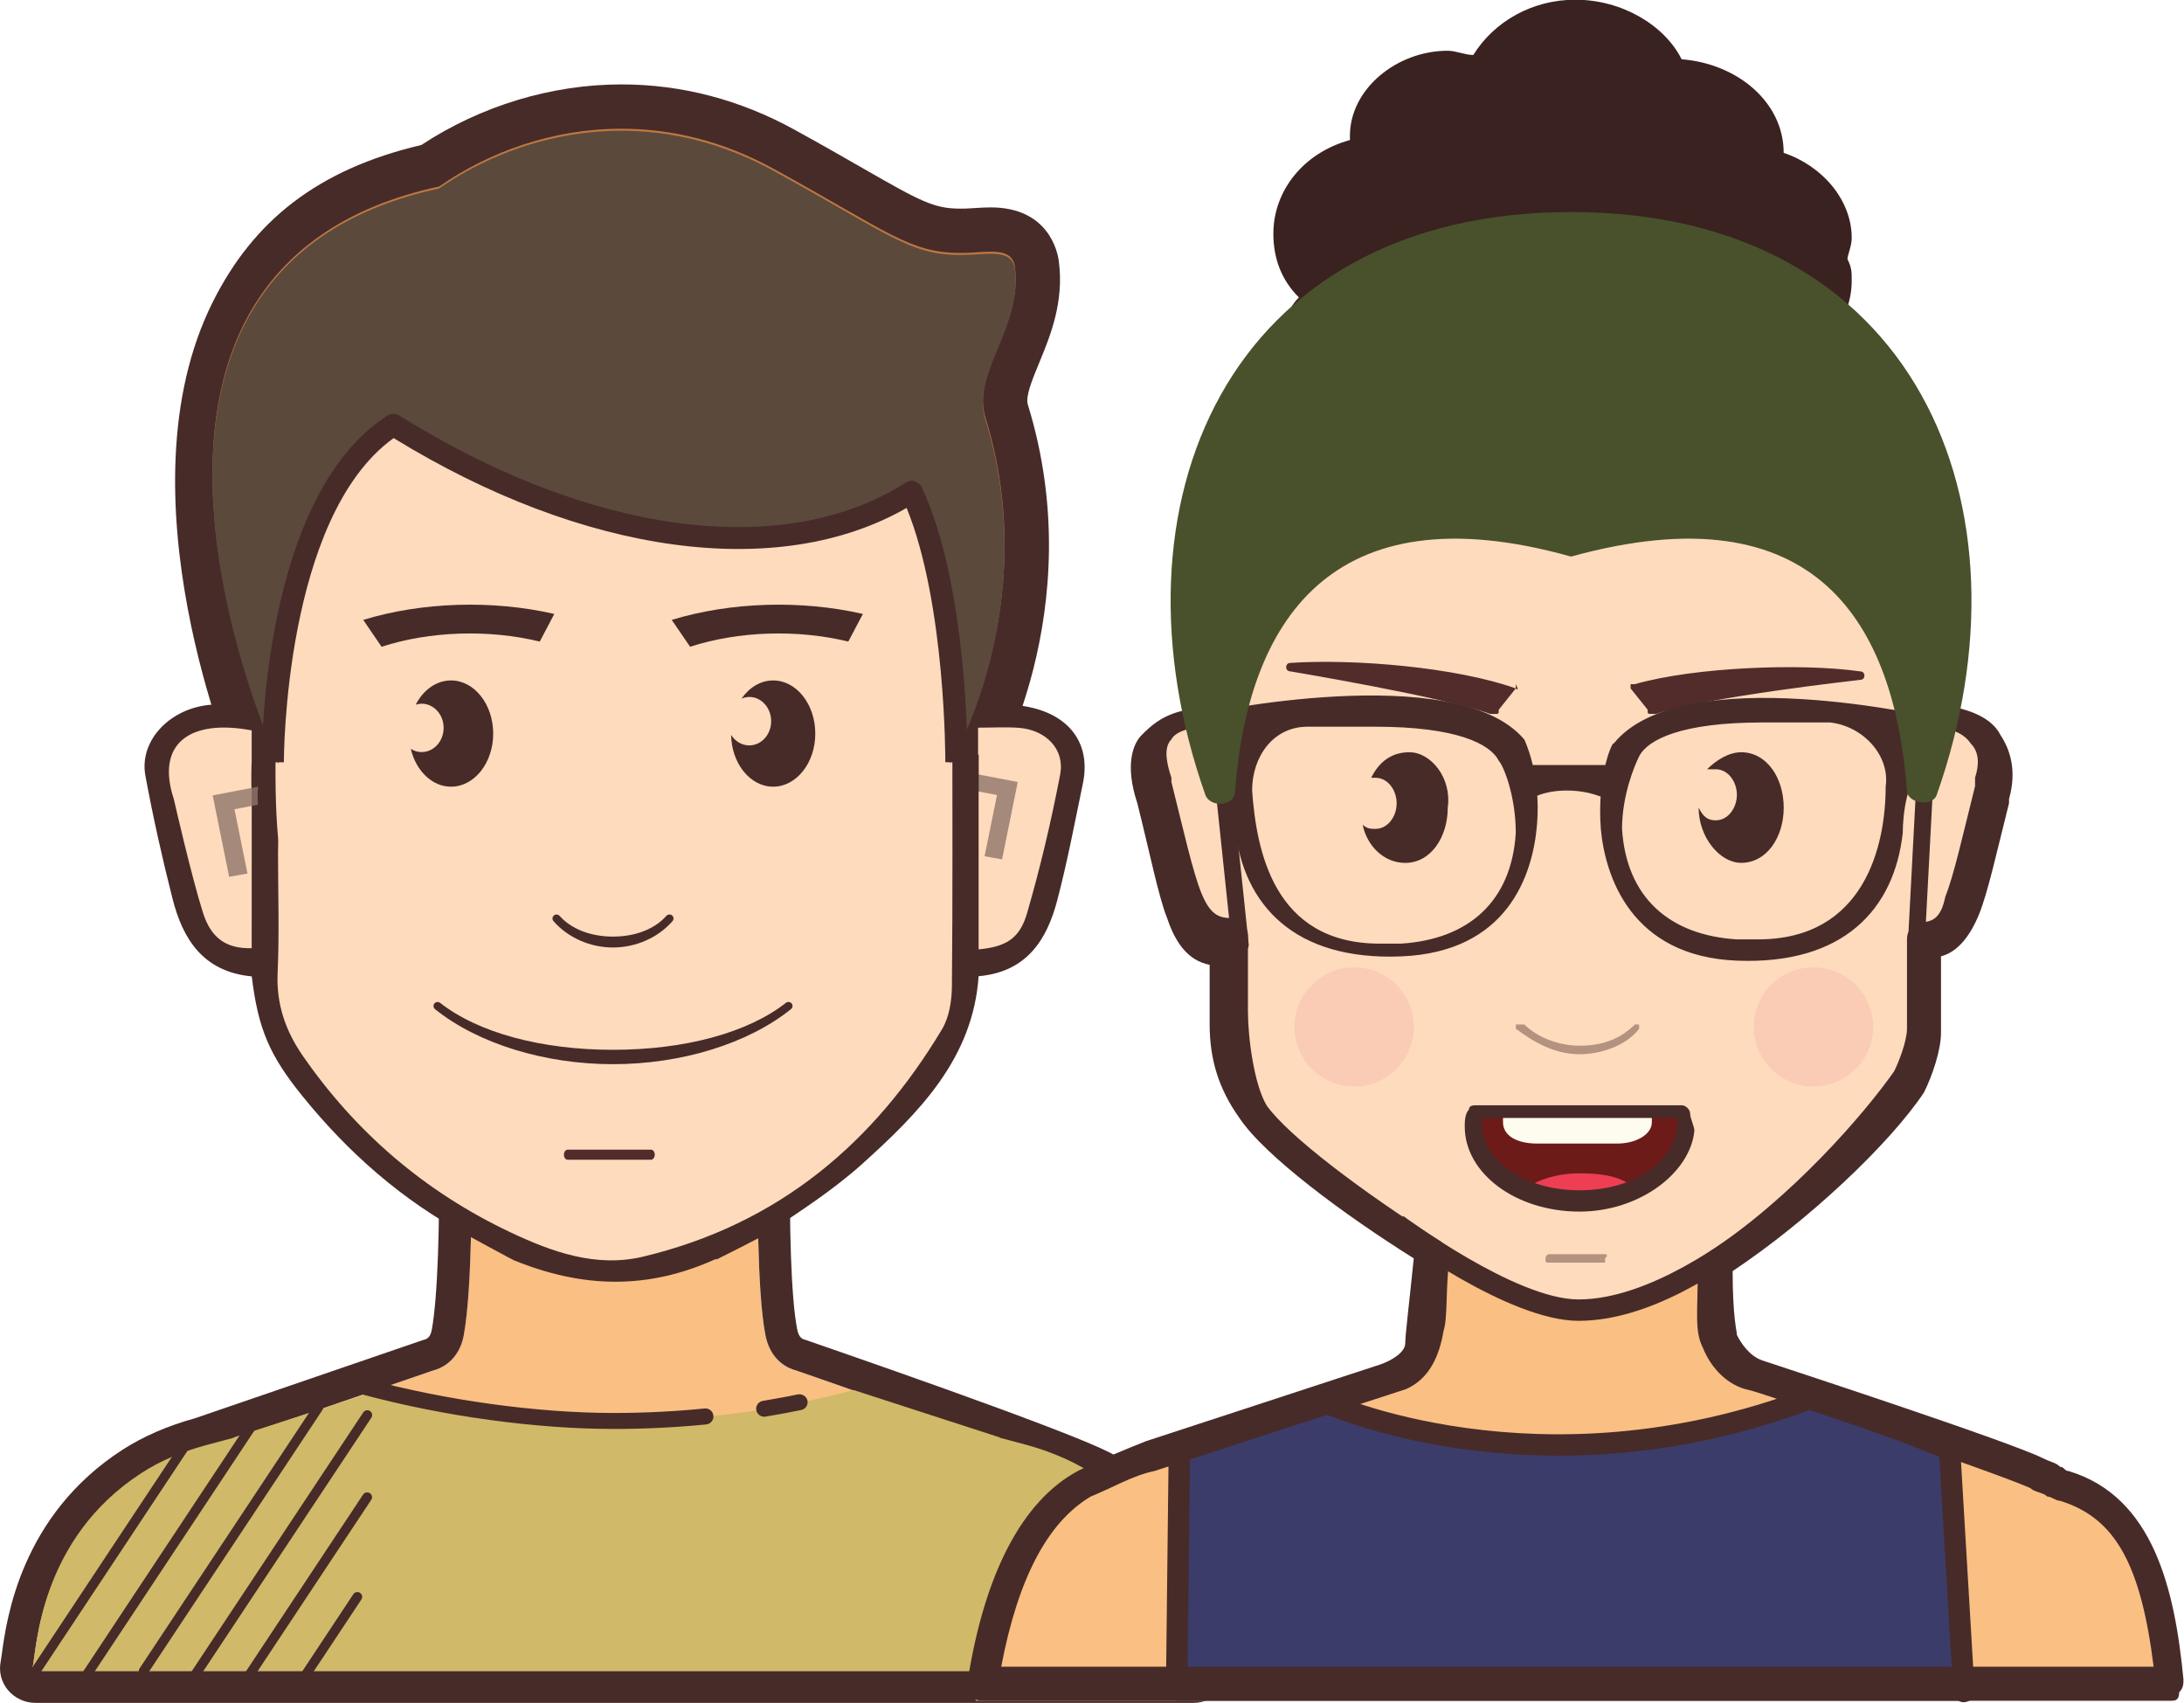
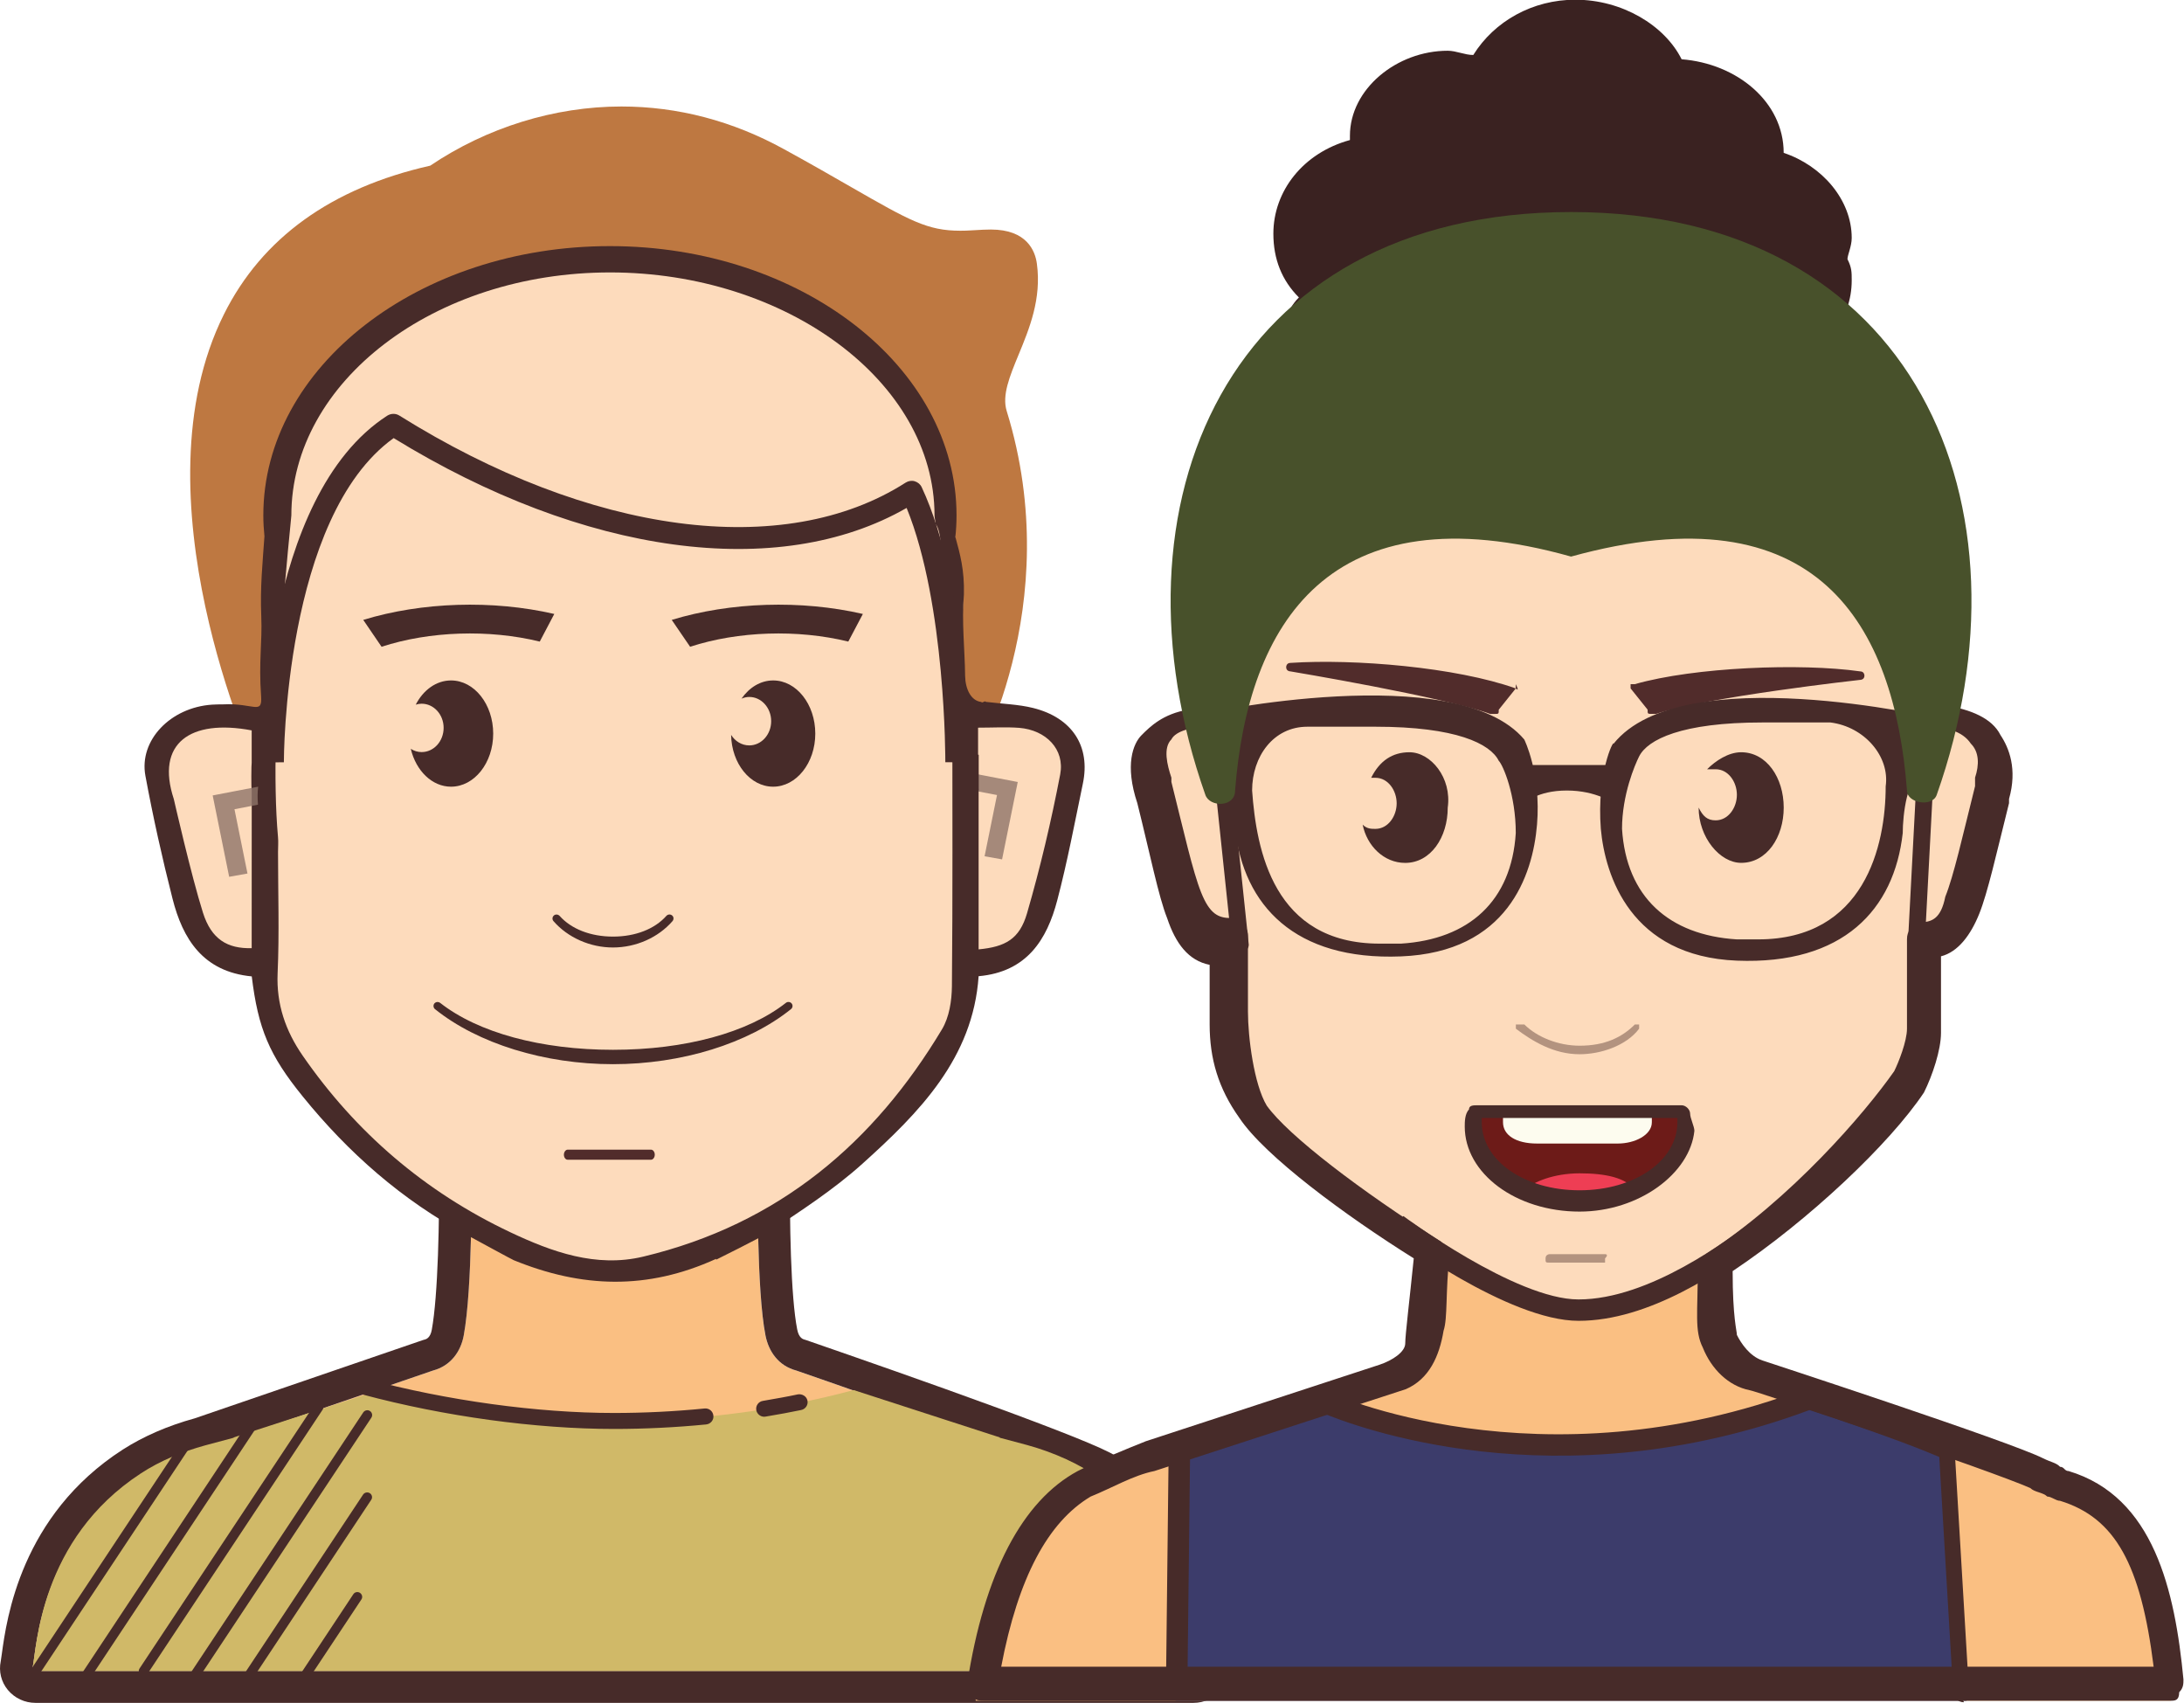
<svg xmlns="http://www.w3.org/2000/svg" viewBox="0 0 89.309 69.62">
  <path fill="#8e7469" d="M 58.953 32.963 C 58.935 32.718 58.934 32.472 58.961 32.227 L 57.103 32.581 L 57.776 35.915 L 58.527 35.779 L 57.994 33.144 L 58.953 32.963 Z" opacity=".8" style="" />
  <path fill="#be7841" d="M 10.567 31.52 C 10.358 31.063 5.453 20.27 9.156 12.852 C 10.711 9.73 13.551 7.684 17.593 6.773 C 19.904 5.214 22.674 4.354 25.411 4.354 C 27.719 4.354 29.961 4.943 32.073 6.106 C 33.173 6.709 34.066 7.222 34.811 7.651 C 37.2 9.021 37.925 9.433 39.268 9.433 C 39.421 9.433 39.58 9.429 39.748 9.417 C 40.124 9.394 40.327 9.384 40.517 9.384 C 41.992 9.384 42.332 10.259 42.401 10.783 C 42.595 12.218 42.095 13.431 41.653 14.501 C 41.286 15.391 40.968 16.16 41.166 16.803 C 43.64 24.813 39.803 31.33 39.638 31.604 L 37.935 34.438 L 37.954 31.134 C 37.954 31.07 37.974 25.26 36.617 21.393 C 34.743 22.363 32.503 22.874 30.073 22.874 C 25.762 22.874 21.005 21.342 16.282 18.436 C 12.299 21.713 12.303 31.035 12.303 31.134 L 12.326 35.312 L 10.567 31.52 Z" style="" />
-   <path fill="#472b29" d="M 25.41 5.262 C 27.416 5.262 29.537 5.747 31.636 6.901 C 36.325 9.48 37.197 10.341 39.267 10.341 C 39.435 10.341 39.612 10.336 39.799 10.325 C 40.043 10.31 40.288 10.29 40.513 10.29 C 41.023 10.29 41.432 10.395 41.501 10.908 C 41.825 13.318 39.714 15.18 40.298 17.073 C 42.681 24.789 38.86 31.141 38.86 31.141 C 38.86 31.141 38.905 24.099 37.063 20.086 C 35.16 21.323 32.774 21.97 30.072 21.97 C 25.987 21.97 21.181 20.492 16.239 17.345 C 11.335 20.561 11.392 31.142 11.392 31.142 C 11.392 31.142 2.106 11.043 17.961 7.623 C 19.978 6.222 22.582 5.262 25.41 5.262 M 25.41 3.451 C 22.55 3.451 19.659 4.328 17.23 5.928 C 12.999 6.92 10.358 9.024 8.694 12.36 C 4.799 20.165 9.526 31.429 9.746 31.901 L 13.236 39.459 L 13.204 31.134 C 13.196 28.702 13.777 22.341 16.396 19.569 C 21.069 22.331 25.772 23.784 30.069 23.784 C 32.238 23.784 34.27 23.397 36.05 22.657 C 36.875 25.674 37.054 29.613 37.042 31.131 L 36.998 37.74 L 40.41 32.077 C 40.584 31.789 44.621 24.934 42.03 16.539 C 41.927 16.208 42.212 15.52 42.487 14.853 C 42.949 13.736 43.522 12.345 43.296 10.666 C 43.248 10.302 42.882 8.479 40.511 8.479 C 40.303 8.479 40.081 8.492 39.856 8.507 L 39.691 8.517 C 39.541 8.528 39.402 8.53 39.266 8.53 C 38.2 8.53 37.656 8.241 35.263 6.867 C 34.513 6.435 33.614 5.921 32.506 5.312 C 30.261 4.074 27.872 3.451 25.41 3.451 Z" style="" />
  <path fill="#fabf82" d="M 44.874 60.604 C 43.987 59.985 32.563 56.035 32.563 56.035 C 31.834 55.843 31.432 55.256 31.301 54.601 C 30.936 52.751 30.98 48.294 30.988 47.499 C 30.989 47.432 30.933 47.386 30.86 47.386 L 30.428 47.386 L 19.835 47.386 L 19.404 47.386 C 19.333 47.386 19.276 47.436 19.276 47.499 C 19.283 48.286 19.322 52.652 18.962 54.601 C 18.841 55.258 18.429 55.843 17.701 56.035 L 8.365 59.237 C 7.431 59.492 6.533 59.858 5.745 60.365 C 1.622 63.023 1.502 67.374 1.333 68.184 C 1.317 68.252 1.379 68.317 1.459 68.317 L 25.132 68.317 L 48.804 68.317 C 48.886 68.317 48.945 68.252 48.931 68.184 C 48.765 67.398 48.707 63.273 44.874 60.604 Z" style="" />
  <path fill="#472b29" d="M 30.861 47.385 C 30.935 47.385 30.989 47.431 30.989 47.495 C 30.981 48.292 30.937 52.747 31.303 54.6 C 31.433 55.256 31.835 55.841 32.564 56.033 C 32.564 56.033 43.988 59.98 44.877 60.602 C 48.708 63.273 48.77 67.398 48.935 68.183 C 48.949 68.25 48.887 68.316 48.808 68.316 L 25.133 68.316 L 1.461 68.316 C 1.379 68.316 1.318 68.25 1.334 68.183 C 1.504 67.372 1.623 63.021 5.746 60.364 C 6.534 59.855 7.432 59.492 8.368 59.236 L 17.705 56.033 C 18.43 55.841 18.843 55.256 18.963 54.6 C 19.323 52.651 19.285 48.283 19.277 47.495 C 19.276 47.431 19.334 47.385 19.404 47.385 L 19.835 47.385 L 30.428 47.385 L 30.861 47.385 M 30.861 46.077 L 30.429 46.077 L 19.836 46.077 L 19.407 46.077 C 19.017 46.077 18.637 46.232 18.365 46.502 C 18.092 46.772 17.944 47.129 17.95 47.509 C 17.978 49.914 17.911 52.979 17.657 54.366 C 17.596 54.708 17.417 54.755 17.36 54.769 L 17.314 54.781 L 17.266 54.797 L 7.967 57.986 C 6.849 58.294 5.857 58.728 5.017 59.267 C 0.848 61.954 0.268 66.207 0.076 67.606 C 0.056 67.74 0.045 67.843 0.031 67.914 C -0.057 68.331 0.047 68.761 0.321 69.092 C 0.601 69.429 1.013 69.62 1.454 69.62 L 25.128 69.62 L 48.801 69.62 C 49.246 69.62 49.655 69.429 49.934 69.092 C 50.207 68.761 50.312 68.332 50.224 67.914 C 50.211 67.842 50.199 67.734 50.179 67.598 C 49.989 66.124 49.483 62.218 45.631 59.531 C 44.725 58.899 37.323 56.294 32.993 54.798 L 32.946 54.782 L 32.9 54.769 C 32.842 54.753 32.667 54.708 32.599 54.349 C 32.339 53.041 32.277 49.958 32.31 47.508 C 32.313 47.129 32.168 46.77 31.897 46.501 C 31.629 46.232 31.251 46.077 30.861 46.077 Z" style="" />
  <path fill="#fddbbc" d="M 43.237 33.536 C 43.439 32.848 43.61 32.175 43.852 31.502 C 44.168 30.626 43.944 30.063 42.959 29.52 C 42.914 29.493 42.877 29.467 42.837 29.438 C 42.68 29.412 42.527 29.393 42.401 29.378 C 41.513 29.275 39.939 29.229 39.478 28.316 C 38.961 27.287 39.22 26.19 39.351 25.099 C 39.5 23.897 39.042 22.743 39.04 21.546 C 38.957 21.43 38.897 21.289 38.882 21.124 C 38.7 19.357 38.177 17.669 37.483 16.038 C 35.03 12.834 30.45 10.672 25.209 10.672 C 17.397 10.672 11.037 15.476 11.037 21.384 C 11.037 21.662 11.055 21.939 11.084 22.214 C 11.009 23.28 10.904 24.233 10.953 25.402 C 10.998 26.433 10.845 27.204 10.947 28.568 C 11.003 29.338 10.647 28.84 9.4 28.902 C 9.242 28.902 9.088 28.903 8.938 28.912 C 7.569 29.004 6.465 29.87 6.229 30.945 C 6.395 31.046 6.531 31.209 6.592 31.45 C 7.089 33.446 7.022 35.754 8.028 37.605 C 8.589 38.64 9.468 38.784 10.372 39.45 C 10.872 39.82 10.967 40.239 11.102 40.793 C 11.612 42.841 13.017 44.582 14.559 46.069 C 15.34 46.82 16.18 47.499 17.025 48.181 C 17.725 48.749 18.462 49.408 19.333 49.746 C 19.622 49.86 19.803 50.06 19.891 50.291 C 20.468 50.594 21.279 51.022 21.279 51.016 C 24.063 52.119 26.735 52.214 29.551 50.962 C 29.551 50.972 29.551 50.984 29.551 50.995 C 29.565 50.984 30.921 50.337 31.477 50.035 C 31.52 49.978 31.571 49.917 31.639 49.863 C 32.493 49.151 33.438 48.558 34.316 47.877 C 35.038 47.317 35.63 46.698 36.188 46.025 C 36.06 45.733 36.347 45.986 36.612 45.679 C 37.861 44.248 39.034 41.997 39.237 40.16 C 39.247 40.064 39.318 39.997 39.367 39.928 C 39.205 39.421 39.607 39.141 40.343 39.124 C 41.012 39.107 41.406 38.361 41.917 38.003 C 42.298 36.56 42.815 34.957 43.237 33.536 Z" style="" />
  <path fill="#8e7469" d="M 39.856 32.33 C 39.872 32.099 39.877 31.865 39.85 31.632 L 41.618 31.971 L 40.977 35.135 L 40.262 35.007 L 40.77 32.504 L 39.856 32.33 Z" opacity=".8" style="" />
  <path fill="#472b29" d="M 42.247 28.945 C 41.637 28.793 40.991 28.779 40.307 28.694 C 40.307 28.621 40.134 28.773 40.134 28.699 C 39.702 28.658 39.473 28.158 39.466 27.63 C 39.455 26.57 39.32 25.411 39.417 24.3 C 39.441 23.3 39.261 22.66 39.068 21.953 C 39.098 21.662 39.115 21.369 39.115 21.07 C 39.115 15 32.757 10.062 24.941 10.062 C 17.125 10.062 10.768 15 10.768 21.07 C 10.768 21.358 10.785 21.642 10.814 21.925 C 10.738 23.023 10.634 23.999 10.684 25.2 C 10.729 26.262 10.574 27.052 10.677 28.456 C 10.732 29.248 10.377 28.736 9.132 28.797 C 8.973 28.797 8.818 28.8 8.667 28.809 C 6.972 28.924 5.676 30.268 5.946 31.718 C 6.258 33.402 6.631 35.074 7.054 36.738 C 7.471 38.382 8.296 39.728 10.295 39.919 C 10.555 42.057 11.011 43.143 12.381 44.829 C 14.236 47.12 16.442 49.072 19.101 50.494 C 19.378 50.643 21.011 51.535 21.011 51.523 C 23.794 52.657 26.465 52.752 29.284 51.467 C 29.284 51.479 29.284 51.49 29.284 51.501 C 29.301 51.49 31.056 50.627 31.388 50.408 C 32.726 49.523 34.086 48.64 35.261 47.583 C 37.591 45.487 39.789 43.264 40.018 39.911 C 41.994 39.736 42.814 38.41 43.234 36.806 C 43.648 35.232 43.949 33.631 44.28 32.041 C 44.602 30.513 43.847 29.344 42.247 28.945 Z M 10.292 38.765 C 9.301 38.79 8.645 38.404 8.299 37.313 C 7.824 35.817 7.115 32.699 7.107 32.668 C 6.358 30.393 7.772 29.384 10.292 29.861 L 10.292 31.182 C 10.279 31.182 10.267 32.281 10.294 32.284 L 10.292 38.765 Z M 38.926 40.326 C 38.919 40.917 38.819 41.583 38.519 42.084 C 35.757 46.693 31.871 50.046 26.298 51.377 C 24.367 51.838 22.556 51.176 20.874 50.382 C 17.352 48.718 14.534 46.275 12.381 43.164 C 11.675 42.145 11.299 41.051 11.352 39.799 C 11.426 38.145 11.369 36.484 11.369 34.828 C 11.369 34.623 11.388 34.42 11.368 34.22 C 10.956 29.667 11.914 21.24 11.914 21.074 C 11.914 15.596 17.762 11.138 24.947 11.138 C 32.135 11.138 38.215 15.595 38.215 21.074 C 38.215 21.188 38.26 21.318 38.258 21.431 C 38.752 21.893 38.387 26.324 38.897 28.558 C 38.954 28.809 38.944 29.077 38.944 29.339 C 38.944 33 38.961 36.664 38.926 40.326 Z M 43.354 31.662 C 42.988 33.568 42.541 35.468 41.998 37.338 C 41.691 38.393 41.114 38.71 40.018 38.814 L 40.018 32.302 C 40.022 32.298 40.024 32.298 40.025 32.298 C 40.024 32.277 40.022 32.259 40.022 32.237 L 40.022 30.861 C 40.015 30.858 40.003 30.853 39.996 30.851 L 39.996 29.75 C 40.586 29.75 41.133 29.717 41.679 29.757 C 42.772 29.847 43.55 30.631 43.354 31.662 Z" style="" />
  <path fill="#8e7469" d="M 10.549 32.898 C 10.529 32.655 10.528 32.406 10.556 32.163 L 8.697 32.52 L 9.371 35.847 L 10.12 35.713 L 9.588 33.085 L 10.549 32.898 Z" opacity=".8" style="" />
  <path fill="#472b29" d="M 25.064 38.737 C 26.006 38.737 26.916 38.333 27.503 37.656 C 27.559 37.587 27.554 37.485 27.485 37.428 C 27.416 37.369 27.313 37.377 27.251 37.443 C 26.774 37.983 25.979 38.292 25.069 38.292 C 24.155 38.292 23.36 37.983 22.882 37.443 C 22.848 37.409 22.803 37.389 22.755 37.389 C 22.717 37.389 22.681 37.401 22.65 37.429 C 22.581 37.487 22.574 37.592 22.631 37.657 C 23.218 38.333 24.131 38.737 25.064 38.737 Z M 22.072 26.23 L 22.666 25.101 C 20.145 24.519 17.246 24.611 14.854 25.344 L 15.603 26.442 C 17.57 25.801 19.991 25.722 22.072 26.23 Z M 34.689 26.23 L 35.285 25.101 C 32.764 24.519 29.863 24.611 27.469 25.344 L 28.22 26.442 C 30.187 25.801 32.608 25.722 34.689 26.23 Z M 18.443 27.819 C 17.839 27.819 17.307 28.213 17.001 28.809 C 17.078 28.785 17.157 28.77 17.241 28.77 C 17.738 28.77 18.141 29.212 18.141 29.757 C 18.141 30.307 17.738 30.748 17.241 30.748 C 17.079 30.748 16.928 30.699 16.798 30.615 C 17.01 31.512 17.668 32.163 18.443 32.163 C 19.395 32.163 20.168 31.193 20.168 29.993 C 20.167 28.793 19.396 27.819 18.443 27.819 Z M 31.617 27.819 C 31.099 27.819 30.639 28.108 30.322 28.563 C 30.421 28.522 30.527 28.494 30.639 28.494 C 31.134 28.494 31.535 28.938 31.535 29.485 C 31.535 30.032 31.134 30.475 30.639 30.475 C 30.33 30.475 30.059 30.303 29.897 30.045 C 29.917 31.221 30.68 32.163 31.615 32.163 C 32.565 32.163 33.339 31.193 33.339 29.993 C 33.339 28.793 32.568 27.819 31.617 27.819 Z M 32.348 41.255 C 32.419 41.197 32.429 41.094 32.371 41.024 C 32.314 40.955 32.208 40.945 32.139 40.999 C 30.587 42.22 28.008 42.92 25.069 42.92 C 22.127 42.92 19.549 42.22 17.996 40.999 C 17.964 40.977 17.929 40.965 17.892 40.965 C 17.846 40.965 17.797 40.987 17.763 41.024 C 17.708 41.094 17.717 41.197 17.785 41.255 C 19.539 42.665 22.261 43.508 25.064 43.508 C 27.872 43.508 30.595 42.665 32.348 41.255 Z" style="" />
  <path d="M 45.033 60.479 C 44.14 59.849 43.108 59.385 42.017 59.083 L 40.87 58.777 C 40.877 58.776 40.888 58.774 40.892 58.77 L 34.908 56.831 C 31.871 57.646 28.613 58.094 25.221 58.094 C 21.823 58.094 18.565 57.645 15.53 56.831 L 9.545 58.77 C 9.551 58.773 9.561 58.774 9.568 58.777 L 8.391 59.092 C 7.453 59.35 6.552 59.72 5.76 60.238 C 1.623 62.938 1.506 67.357 1.334 68.179 C 1.318 68.25 1.38 68.316 1.461 68.316 L 25.222 68.316 L 48.981 68.316 C 49.061 68.316 49.121 68.25 49.106 68.179 C 48.939 67.382 48.881 63.194 45.033 60.479 Z" style="fill: rgb(208, 185, 104);" />
  <path fill="#472b29" d="M 25.107 58.421 C 21.908 58.421 18.162 57.907 14.829 57.014 C 14.652 56.967 14.546 56.785 14.594 56.61 C 14.641 56.436 14.823 56.337 15.003 56.382 C 18.282 57.26 21.966 57.768 25.107 57.768 C 26.339 57.768 27.584 57.706 28.809 57.585 C 28.999 57.564 29.155 57.7 29.172 57.878 C 29.192 58.058 29.059 58.219 28.874 58.237 C 27.629 58.359 26.362 58.421 25.107 58.421 Z M 31.252 57.922 C 31.092 57.922 30.953 57.808 30.925 57.646 C 30.898 57.468 31.018 57.3 31.2 57.273 C 31.449 57.231 31.7 57.187 31.947 57.141 C 32.173 57.101 32.4 57.055 32.628 57.007 C 32.803 56.98 32.981 57.084 33.019 57.261 C 33.055 57.437 32.942 57.61 32.76 57.647 C 32.532 57.693 32.303 57.738 32.071 57.782 C 31.816 57.828 31.563 57.873 31.306 57.916 C 31.289 57.92 31.268 57.922 31.252 57.922 Z M 1.461 68.512 C 1.424 68.512 1.386 68.501 1.353 68.482 C 1.259 68.421 1.234 68.3 1.296 68.21 L 7.702 58.548 C 7.762 58.457 7.886 58.429 7.977 58.489 C 8.068 58.549 8.093 58.672 8.033 58.762 L 1.628 68.422 C 1.589 68.477 1.526 68.512 1.461 68.512 Z M 3.434 68.837 C 3.397 68.837 3.359 68.825 3.324 68.806 C 3.232 68.746 3.207 68.626 3.269 68.535 L 10.421 57.745 C 10.48 57.654 10.605 57.628 10.696 57.688 C 10.786 57.748 10.814 57.869 10.753 57.96 L 3.6 68.747 C 3.562 68.803 3.497 68.837 3.434 68.837 Z M 5.874 68.512 C 5.836 68.512 5.798 68.501 5.765 68.482 C 5.674 68.421 5.646 68.3 5.709 68.21 L 12.863 57.421 C 12.92 57.331 13.046 57.305 13.136 57.365 C 13.229 57.422 13.255 57.545 13.192 57.635 L 6.04 68.422 C 6.002 68.477 5.937 68.512 5.874 68.512 Z M 7.865 68.837 C 7.827 68.837 7.79 68.825 7.758 68.806 C 7.666 68.746 7.639 68.626 7.702 68.535 L 14.854 57.745 C 14.916 57.654 15.037 57.628 15.129 57.688 C 15.219 57.748 15.246 57.869 15.186 57.96 L 8.033 68.747 C 7.993 68.803 7.932 68.837 7.865 68.837 Z M 9.929 69.074 C 9.893 69.074 9.855 69.065 9.823 69.043 C 9.73 68.984 9.703 68.862 9.767 68.771 L 14.847 61.105 C 14.908 61.014 15.032 60.99 15.123 61.047 C 15.217 61.107 15.242 61.229 15.18 61.319 L 10.097 68.985 C 10.057 69.043 9.997 69.074 9.929 69.074 Z M 12.07 69.314 C 12.033 69.314 11.994 69.304 11.962 69.285 C 11.869 69.223 11.844 69.104 11.907 69.014 L 14.447 65.18 C 14.505 65.088 14.629 65.062 14.72 65.122 C 14.812 65.183 14.839 65.304 14.777 65.394 L 12.236 69.226 C 12.198 69.284 12.134 69.314 12.07 69.314 Z" style="" />
  <path fill="#512c2b" d="M 26.623 47.414 C 26.705 47.414 26.775 47.32 26.775 47.208 C 26.775 47.099 26.708 47.003 26.623 47.003 L 23.211 47.003 C 23.131 47.003 23.059 47.099 23.059 47.208 C 23.059 47.32 23.127 47.414 23.211 47.414 L 26.623 47.414 Z" style="" />
  <g transform="matrix(1.813, 0, 0, 1.813, -47.287, -45.653)" style="">
-     <path d="M48.971,31.242c-0.055-0.407-0.5-0.346-0.939-0.321c-1.37,0.08-1.705-0.351-4.503-1.889 c-2.788-1.533-5.641-0.922-7.542,0.398c-8.746,1.885-3.623,12.972-3.623,12.972s-0.032-5.836,2.673-7.61 c4.529,2.884,8.851,3.227,11.486,1.511c1.017,2.214,0.991,6.098,0.991,6.098s2.109-3.504,0.794-7.759 C47.985,33.6,49.15,32.572,48.971,31.242L48.971,31.242z" style="fill: rgb(91, 73, 60);" />
-   </g>
+     </g>
  <g transform="matrix(1.813, 0, 0, 1.813, -47.287, -45.653)" style="">
    <path fill="#472b29" d="M47.904,42.373l-0.5-0.004c0-0.036,0.013-3.563-0.873-5.734c-2.889,1.657-7.274,1.065-11.57-1.575 c-2.478,1.78-2.476,7.254-2.476,7.311l-0.5,0.002c-0.001-0.243-0.001-5.994,2.834-7.82c0.084-0.051,0.187-0.053,0.269-0.002 c4.3,2.689,8.678,3.271,11.423,1.512c0.061-0.038,0.137-0.05,0.204-0.029c0.069,0.021,0.127,0.069,0.157,0.135 C47.919,38.406,47.905,42.212,47.904,42.373z" />
  </g>
  <g transform="matrix(1.752, 0, 0, 1.752, -28.777, -63.084)" style="">
    <path fill="#fddbbc" d="M61.332,52.866c0.099-1.092-0.199-1.985-0.199-2.481l0,0c-0.893-1.191-1.489-2.581-2.878-3.375 c-1.39-0.893-3.176-1.588-4.764-1.985c-4.069-0.993-7.94,1.886-9.231,5.757c0,0,0,0,0,0.099c0.199,0.893,0.298,1.687,0.298,2.084 c-1.092,0-1.687,0.596-1.29,1.687c0,0,0.397,1.886,0.695,2.779c0.199,0.596,0.496,0.794,1.092,0.893c0,0.596,0,1.191,0,1.787 c0,0.695,0.199,1.39,0.596,1.985c1.092,1.489,6.551,5.062,7.841,4.963c2.184,0,6.352-3.672,7.444-5.459 c0.199-0.298,0.298-0.794,0.298-1.191c0-0.695,0-1.39,0-2.084c0.397-0.099,0.695-0.298,0.893-0.794 c0.298-0.893,0.695-2.68,0.695-2.779C63.218,53.461,62.424,52.866,61.332,52.866z" />
    <g opacity=".3">
-       <path fill="#f4989e" d="M48.032,58.58c-0.767-0.001-1.39,0.621-1.391,1.389s0.621,1.39,1.389,1.391 c0.001,0,0.001,0,0.002,0c0.767,0.001,1.39-0.621,1.391-1.389s-0.621-1.39-1.389-1.391C48.033,58.58,48.033,58.58,48.032,58.58z M58.752,58.58c-0.767-0.001-1.39,0.621-1.391,1.389c-0.001,0.767,0.621,1.39,1.389,1.391c0.001,0,0.001,0,0.002,0 c0.767,0.001,1.39-0.621,1.391-1.389s-0.621-1.39-1.389-1.391C58.753,58.58,58.752,58.58,58.752,58.58z" opacity=".8" />
-     </g>
+       </g>
    <path fill="#472b29" d="M45.375,58.251c-0.099,0-0.197-0.099-0.197-0.197l-0.592-5.626c0-0.099,0.099-0.197,0.197-0.197 c0.099,0,0.197,0.099,0.197,0.197l0.592,5.626C45.573,58.152,45.474,58.251,45.375,58.251L45.375,58.251z M61.167,57.955 L61.167,57.955c-0.099,0-0.197-0.099-0.197-0.197l0.296-5.626c0-0.099,0.099-0.197,0.197-0.197s0.197,0.099,0.197,0.197 l-0.296,5.626C61.364,57.856,61.266,57.955,61.167,57.955z" />
    <path fill="#6d1b18" d="M50.811,61.898c0,0.099,0,0.199,0,0.298c0,0.993,1.092,1.787,2.481,1.787 c1.39,0,2.481-0.794,2.481-1.787c0-0.099,0-0.199,0-0.298H50.811z" />
    <path fill="#ee3e54" d="M54.583,63.784c-0.199-0.298-0.695-0.397-1.29-0.397c-0.596,0-1.092,0.199-1.29,0.397 c0.397,0.199,0.794,0.298,1.29,0.298C53.789,64.081,54.186,63.883,54.583,63.784z" />
    <path fill="#fdfcef" d="M51.506,61.898L51.506,61.898v0.298c0,0.298,0.298,0.496,0.794,0.496h1.886 c0.397,0,0.794-0.199,0.794-0.496v-0.298l0,0H51.506z" />
    <path fill="#472b29" d="M53.293,64.28c-1.489,0-2.68-0.893-2.68-1.985c0-0.099,0-0.298,0.099-0.397 c0-0.099,0.099-0.099,0.199-0.099h4.764c0.099,0,0.199,0.099,0.199,0.199s0.099,0.298,0.099,0.397 C55.873,63.387,54.682,64.28,53.293,64.28z M51.01,62.096v0.099c0,0.893,0.993,1.588,2.283,1.588c1.29,0,2.283-0.695,2.283-1.588 v-0.099H51.01z" />
    <path fill="#472b29" d="M53.293,60.608c0.496,0,1.092-0.199,1.39-0.596v-0.099l0,0h-0.099 c-0.298,0.298-0.695,0.496-1.29,0.496c-0.496,0-0.993-0.199-1.29-0.496c0,0,0,0-0.099,0c0,0,0,0-0.099,0v0.099 C52.201,60.31,52.697,60.608,53.293,60.608z M53.888,65.372C53.888,65.372,53.888,65.272,53.888,65.372 c0.099-0.099,0-0.099,0-0.099h-1.29c0,0-0.099,0-0.099,0.099c0,0.099,0,0.099,0.099,0.099h1.29V65.372z" opacity=".41" />
    <path fill="#512c2b" d="M51.804,52.072c-1.39-0.496-3.772-0.695-5.26-0.596c-0.099,0-0.099,0.099-0.099,0.099 c0,0.099,0.099,0.099,0.099,0.099s3.573,0.596,4.665,0.993c0,0,0,0,0.099,0c0.099,0,0.099,0,0.099-0.099L51.804,52.072v-0.099 C51.903,52.171,51.804,52.072,51.804,52.072z M54.583,51.972c1.39-0.397,3.871-0.496,5.26-0.298c0.099,0,0.099,0.099,0.099,0.099 c0,0.099-0.099,0.099-0.099,0.099s-3.573,0.397-4.764,0.794c0,0,0,0-0.099,0c-0.099,0-0.099,0-0.099-0.099l-0.397-0.496v-0.099 C54.583,51.972,54.583,51.972,54.583,51.972z" />
    <path fill="#472b29" d="M49.322,53.561c-0.397,0-0.695,0.199-0.893,0.596h0.099c0.298,0,0.496,0.298,0.496,0.596 c0,0.298-0.199,0.596-0.496,0.596c-0.099,0-0.199,0-0.298-0.099c0.099,0.496,0.496,0.893,0.993,0.893 c0.596,0,0.993-0.596,0.993-1.29C50.315,54.156,49.819,53.561,49.322,53.561z M57.064,53.561c-0.298,0-0.596,0.199-0.794,0.397 c0.099,0,0.099,0,0.199,0c0.298,0,0.496,0.298,0.496,0.596s-0.199,0.596-0.496,0.596c-0.199,0-0.298-0.099-0.397-0.298 c0,0.695,0.496,1.29,0.993,1.29c0.596,0,0.993-0.596,0.993-1.29C58.057,54.156,57.66,53.561,57.064,53.561z" />
    <path fill="#fabf82" d="M39.199,75.694h27.89c-0.099-2.878-0.397-4.069-2.581-4.764c-0.099,0-0.099-0.099-0.199-0.099 c-0.099,0-0.199-0.099-0.397-0.199c-0.893-0.397-6.551-2.283-6.551-2.283c-0.397-0.099-0.695-0.397-0.893-0.794 c-0.298-0.596-0.199-2.084-0.199-2.084s-1.687,0.794-2.978,0.993c-1.29,0.099-3.672-1.588-3.672-1.588s-0.099,2.184-0.199,2.581 c-0.099,0.397-0.496,0.695-0.893,0.794l-5.459,1.787c-0.596,0.099-1.092,0.397-1.489,0.596c-1.39,0.893-1.985,2.283-2.283,3.275 l0,0c0,0.099,0,0.199-0.099,0.397c-0.099,0.496-0.099,0.893-0.099,0.993C39.199,75.595,39.199,75.595,39.199,75.694z" />
    <path d="M62.325,75.694l-0.397-5.856l-3.275-1.191c-2.184,1.687-9.964,1.169-11.056,0.276l-3.587,1.164 l-0.145,5.607H62.325z" style="fill: rgb(60, 60, 107);" />
    <path fill="#3a2221" d="M59.645,42.551c0-0.199,0-0.298-0.099-0.496c0-0.099,0.099-0.298,0.099-0.496 c0-0.893-0.695-1.687-1.588-1.985c0-1.191-1.092-2.084-2.382-2.184c-0.397-0.794-1.39-1.39-2.481-1.39 c-0.993,0-1.886,0.496-2.382,1.29c-0.199,0-0.397-0.099-0.596-0.099c-1.191,0-2.283,0.893-2.283,1.985v0.099 c-1.092,0.298-1.787,1.191-1.787,2.184c0,0.596,0.199,1.092,0.596,1.489c-0.298,0.298-0.397,0.695-0.397,1.191 c0,1.092,0.993,1.985,2.184,1.985c0.298,0,0.596-0.099,0.893-0.199c0,0.893,0.893,1.687,1.886,1.687 c0.199,0,0.397,0,0.596-0.099c0.496,0.596,1.191,0.893,2.084,0.893c1.29,0,2.481-0.893,2.581-2.084 c0.893-0.298,1.489-1.092,1.588-1.985C59.049,44.238,59.645,43.444,59.645,42.551z" />
    <path fill="#472b29" d="M52.002,53.263c-1.588-1.886-7.543-0.596-7.543-0.596c0.099,0.397,0.199,0.893,0.298,1.29 c0.397,0,0.496,1.092,0.496,1.39c0.199,1.787,1.39,3.077,3.871,2.978c2.481-0.099,3.077-1.886,3.176-3.077 C52.399,54.057,52.002,53.263,52.002,53.263z M51.804,55.446c-0.099,1.588-1.092,2.481-2.68,2.581c-0.199,0-0.298,0-0.496,0 c-2.481,0-2.878-2.184-2.978-3.573c0-0.794,0.496-1.489,1.29-1.489c0.496,0,0.993,0,1.588,0c1.886,0,2.68,0.397,2.878,0.794 C51.506,53.858,51.804,54.553,51.804,55.446z M53.789,55.347c0.099,1.092,0.695,2.978,3.176,3.077 c2.481,0.099,3.672-1.191,3.871-2.978c0-0.397,0.099-1.39,0.496-1.39c0.099-0.397,0.199-0.893,0.298-1.29 c0,0-5.955-1.39-7.543,0.596C54.087,53.263,53.69,54.057,53.789,55.347z M54.682,53.66c0.199-0.397,0.993-0.794,2.878-0.794 c0.596,0,1.092,0,1.588,0c0.794,0.099,1.39,0.794,1.29,1.489c0,1.39-0.496,3.573-2.978,3.573c-0.099,0-0.298,0-0.496,0 c-1.588-0.099-2.581-0.993-2.68-2.581C54.285,54.553,54.583,53.858,54.682,53.66z" />
    <path fill="#472b29" d="M54.087,54.752c0,0-0.397-0.298-1.092-0.298c-0.695,0-0.993,0.298-0.993,0.298 c-0.099-0.298-0.199-0.596-0.298-0.893c0.893,0,1.886,0,2.779,0C54.384,54.156,54.285,54.454,54.087,54.752z" />
    <path fill="#472b29" d="M67.089,75.694H39.397c-0.099,0-0.199,0-0.298-0.099C39,75.496,39,75.396,39,75.297 c0.397-2.581,1.29-4.268,2.581-4.963c0.596-0.298,1.092-0.496,1.588-0.695l5.459-1.787c0.298-0.099,0.596-0.298,0.596-0.496 s0.099-0.993,0.199-1.985c-1.588-0.993-3.474-2.382-4.069-3.275c-0.496-0.695-0.695-1.39-0.695-2.184c0-0.496,0-0.893,0-1.39 c-0.496-0.099-0.794-0.496-0.993-1.092c-0.199-0.496-0.397-1.489-0.695-2.68c-0.298-0.893-0.099-1.39,0.099-1.588 c0.199-0.199,0.496-0.496,1.092-0.596c0-0.099,0-0.199,0-0.298c-0.199-0.397-0.298-1.191-0.298-1.29 c0-4.566,4.069-8.238,9.131-8.238s9.131,3.672,9.131,8.238c0,0-0.099,0.893-0.298,1.29v0.099v0.099 c0.596,0.099,1.092,0.298,1.29,0.695c0.199,0.298,0.397,0.794,0.199,1.489v0.099c-0.298,1.191-0.496,2.084-0.695,2.581 c-0.199,0.496-0.496,0.893-0.893,0.993v0.199c0,0.496,0,1.092,0,1.588c0,0.397-0.199,0.993-0.397,1.39 c-0.794,1.191-2.68,2.978-4.466,4.169c0,1.092,0.099,1.39,0.099,1.489c0.099,0.199,0.298,0.496,0.596,0.596 c0.298,0.099,5.757,1.886,6.551,2.283c0.199,0.099,0.298,0.099,0.397,0.199c0.099,0,0.099,0.099,0.199,0.099 c1.985,0.596,2.481,2.779,2.68,4.863c0,0.099,0,0.199-0.099,0.298C67.287,75.694,67.188,75.694,67.089,75.694z M39.794,74.9 h26.898c-0.298-2.382-0.893-3.474-2.184-3.871c-0.099,0-0.199-0.099-0.298-0.099c-0.099-0.099-0.298-0.099-0.397-0.199 c-0.893-0.397-6.452-2.283-6.551-2.283c-0.496-0.099-0.893-0.496-1.092-0.993c-0.199-0.397-0.117-0.799-0.117-1.891 c0-0.099,0.099-0.199,0.199-0.298c1.985-1.29,3.69-3.271,4.385-4.263c0.099-0.199,0.298-0.695,0.298-0.993 c0-0.496,0-1.092,0-1.588v-0.496c0-0.199,0.099-0.298,0.298-0.397c0.298,0,0.496-0.099,0.596-0.596 c0.199-0.496,0.397-1.39,0.695-2.581c0-0.099,0-0.099,0-0.199c0.099-0.298,0.099-0.596-0.099-0.794 c-0.199-0.298-0.596-0.397-1.092-0.397c-0.099,0-0.199,0-0.298-0.099c-0.099-0.099-0.099-0.199-0.099-0.298s0-0.298,0-0.496 s0-0.397,0.099-0.496c0.099-0.199,0.199-0.695,0.199-0.993c0-4.169-3.772-7.543-8.337-7.543s-8.337,3.375-8.337,7.543 c0,0.298,0.199,0.794,0.298,0.993c0,0,0.099,0.099,0.099,0.199c0,0.298,0.099,0.596,0.099,0.794c0,0.099,0,0.199-0.099,0.298 c-0.099,0.099-0.199,0.099-0.298,0.099c-0.397,0-0.794,0.099-0.893,0.298c-0.199,0.199-0.099,0.596,0,0.893v0.099 c0.298,1.191,0.496,2.084,0.695,2.581c0.199,0.496,0.397,0.596,0.695,0.596c0.199,0,0.397,0.199,0.397,0.397 c0,0.596,0,1.191,0,1.787c0,0.596,0.14,1.695,0.438,2.192c0.496,0.695,2.184,1.985,4.069,3.176 c0.099,0.099,0.199,0.199,0.199,0.298c-0.099,0.893-0.041,1.481-0.14,1.779c-0.099,0.596-0.335,1.128-0.881,1.365l-5.868,1.91 c-0.496,0.099-0.993,0.397-1.489,0.596C40.886,71.525,40.191,72.816,39.794,74.9z" />
    <path d="M53.094,40.955c-8.04,0-10.918,6.849-8.536,13.598c0.099,0.298,0.695,0.298,0.695-0.099 c0.298-3.871,2.184-7.047,7.841-5.459c5.757-1.588,7.543,1.588,7.841,5.459c0,0.298,0.596,0.397,0.695,0.099 C64.012,47.804,61.134,40.955,53.094,40.955z" style="fill: rgb(72, 81, 43);" />
    <path fill="#472b29" d="M53.268,66.829c-1.635,0-4.276-1.962-4.388-2.045l0.3-0.4c0.026,0.019,2.619,1.946,4.088,1.946 c1.658,0,3.515-1.408,4.124-1.871l0.303,0.398C56.578,65.703,54.904,66.829,53.268,66.829z" />
    <g>
-       <path fill="#472b29" d="M62.263,75.73c-0.132,0-0.241-0.102-0.25-0.235l-0.325-5.49c-0.32-0.137-1.238-0.508-3.029-1.094 c-5.909,2.198-10.672,0.362-11.392,0.057l-3.065,0.992l-0.062,5.332c-0.002,0.138-0.124,0.247-0.253,0.247 c-0.138-0.002-0.249-0.115-0.247-0.253l0.063-5.512c0.001-0.107,0.071-0.202,0.173-0.235l3.326-1.077 c0.061-0.02,0.126-0.015,0.184,0.012c0.049,0.023,4.962,2.285,11.178-0.062c0.053-0.02,0.11-0.021,0.165-0.004 c2.394,0.779,3.269,1.186,3.305,1.202c0.083,0.039,0.138,0.12,0.144,0.211l0.335,5.642c0.008,0.138-0.098,0.256-0.235,0.264 C62.272,75.73,62.268,75.73,62.263,75.73z" />
+       <path fill="#472b29" d="M62.263,75.73c-0.132,0-0.241-0.102-0.25-0.235l-0.325-5.49c-0.32-0.137-1.238-0.508-3.029-1.094 c-5.909,2.198-10.672,0.362-11.392,0.057l-3.065,0.992l-0.062,5.332c-0.002,0.138-0.124,0.247-0.253,0.247 c-0.138-0.002-0.249-0.115-0.247-0.253l0.063-5.512c0.001-0.107,0.071-0.202,0.173-0.235l3.326-1.077 c0.061-0.02,0.126-0.015,0.184,0.012c0.049,0.023,4.962,2.285,11.178-0.062c0.053-0.02,0.11-0.021,0.165-0.004 c2.394,0.779,3.269,1.186,3.305,1.202l0.335,5.642c0.008,0.138-0.098,0.256-0.235,0.264 C62.272,75.73,62.268,75.73,62.263,75.73z" />
    </g>
  </g>
</svg>